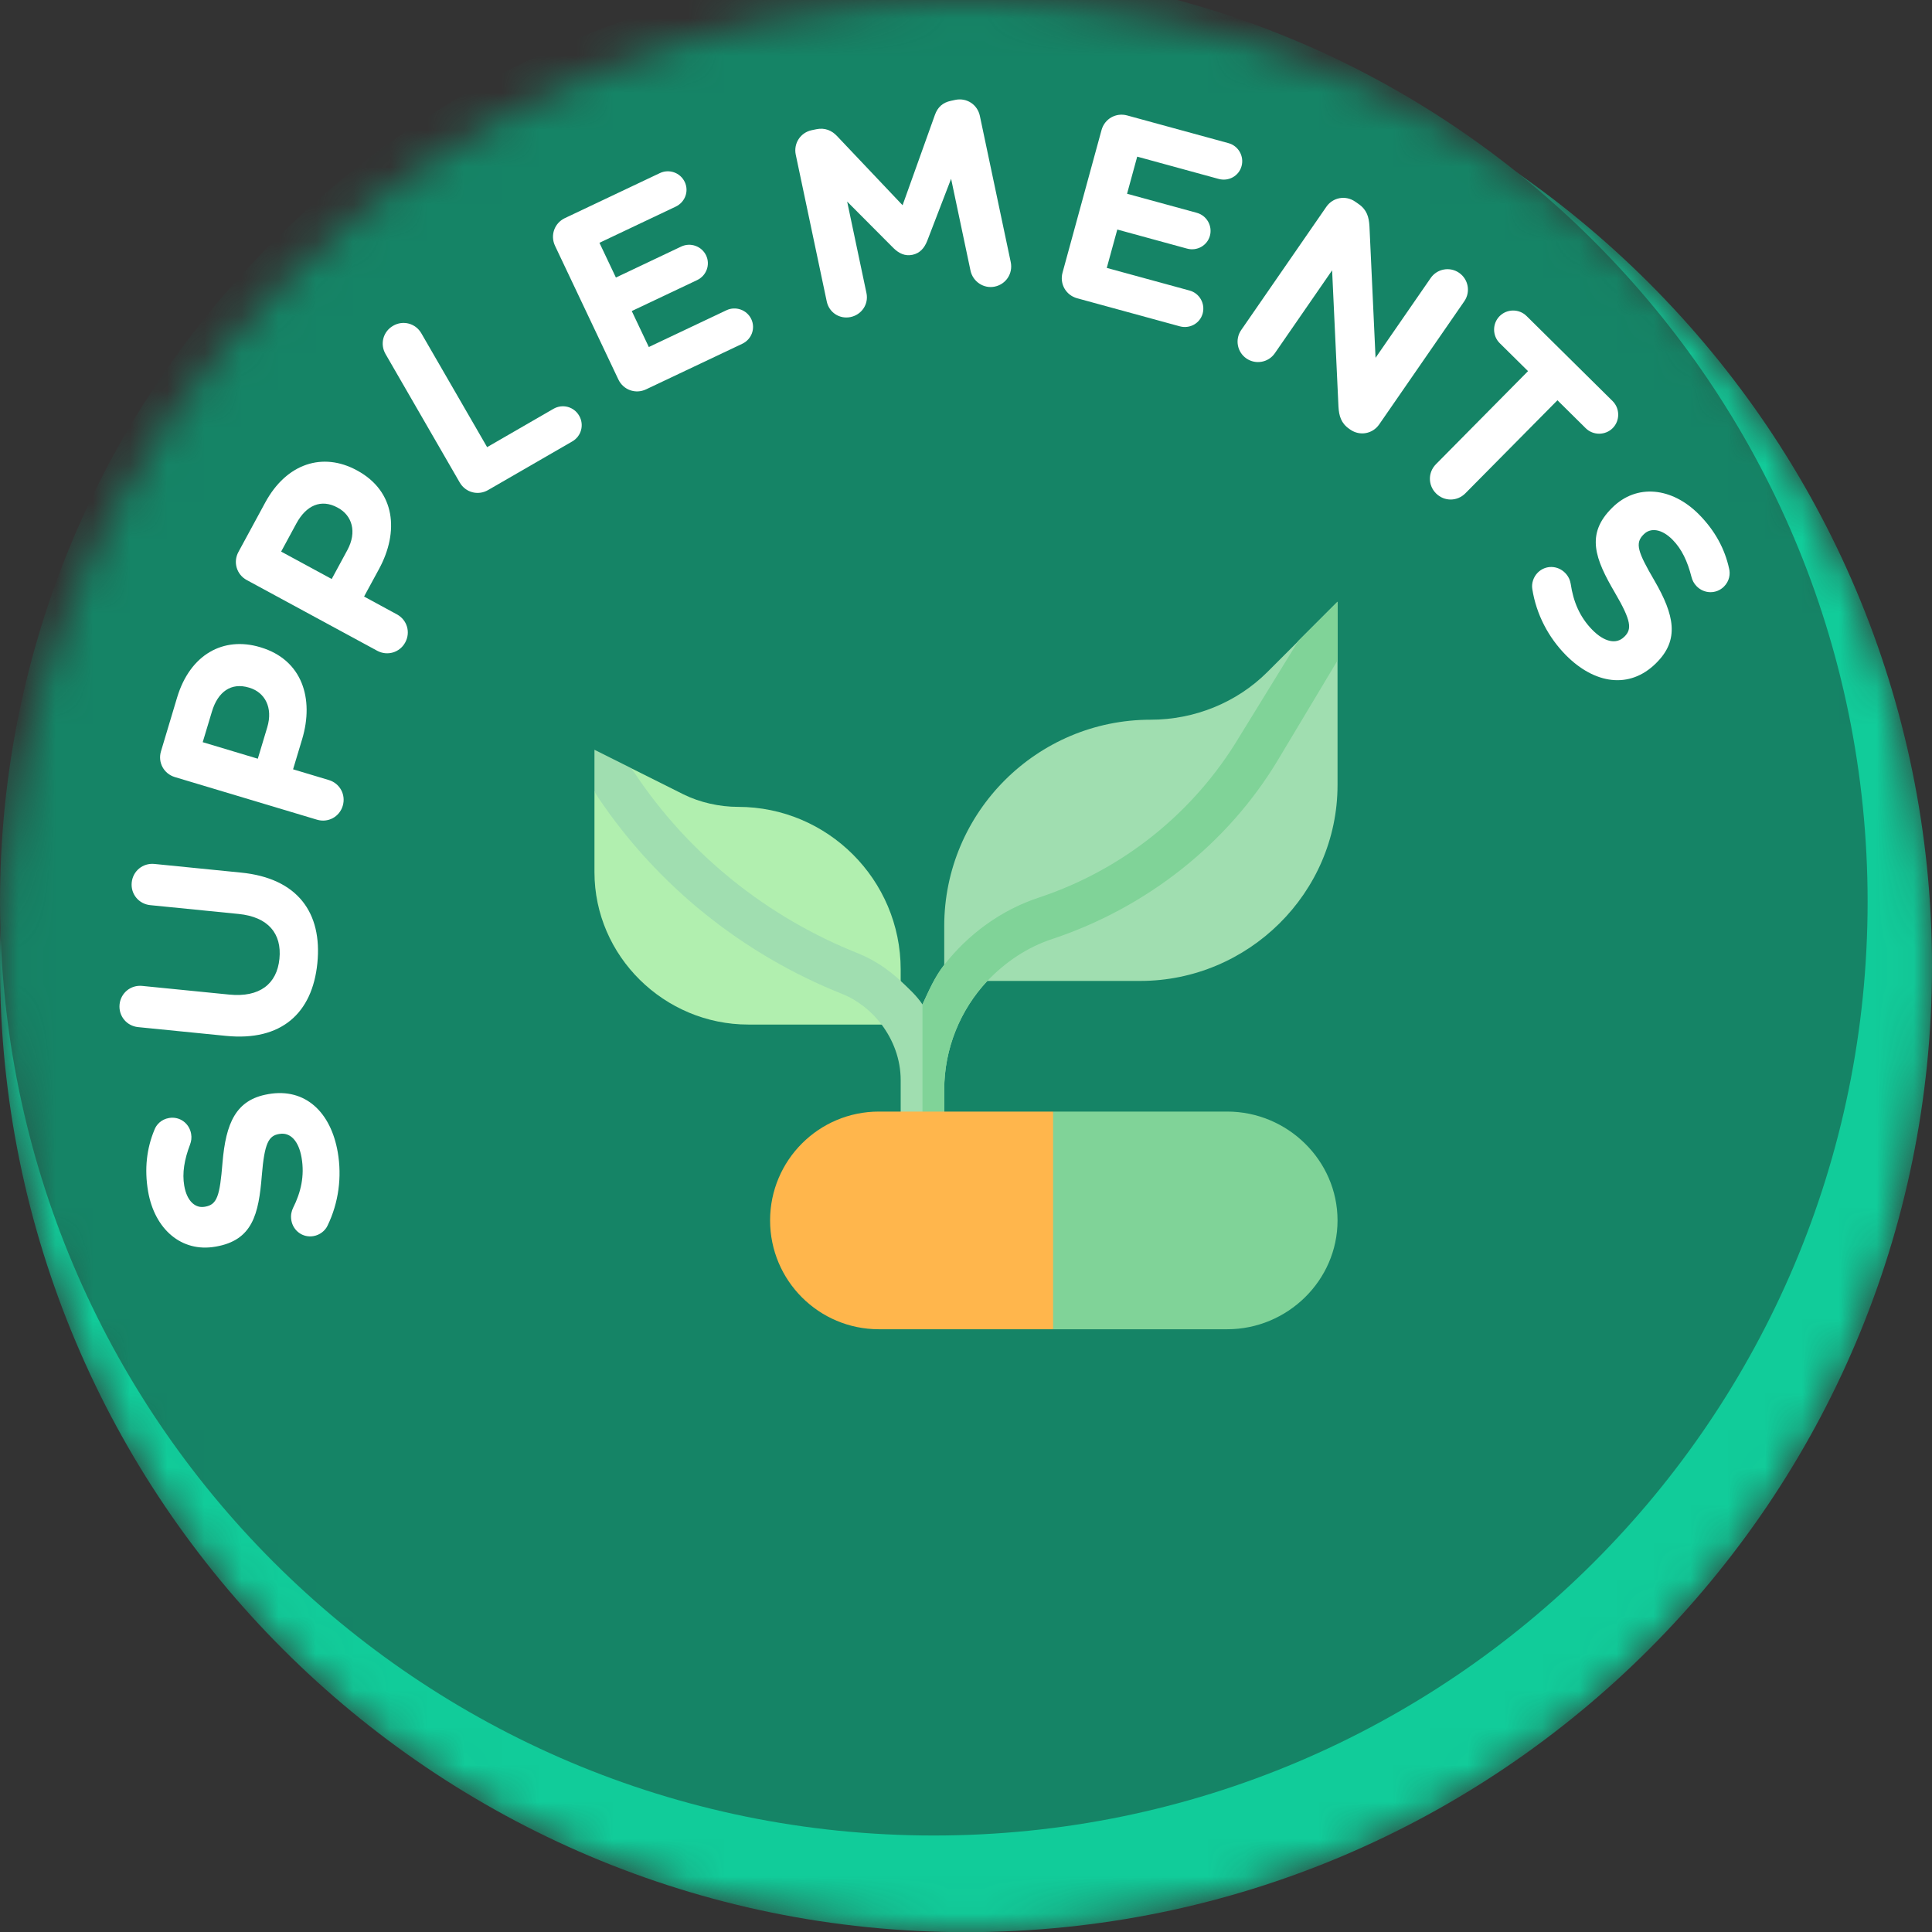
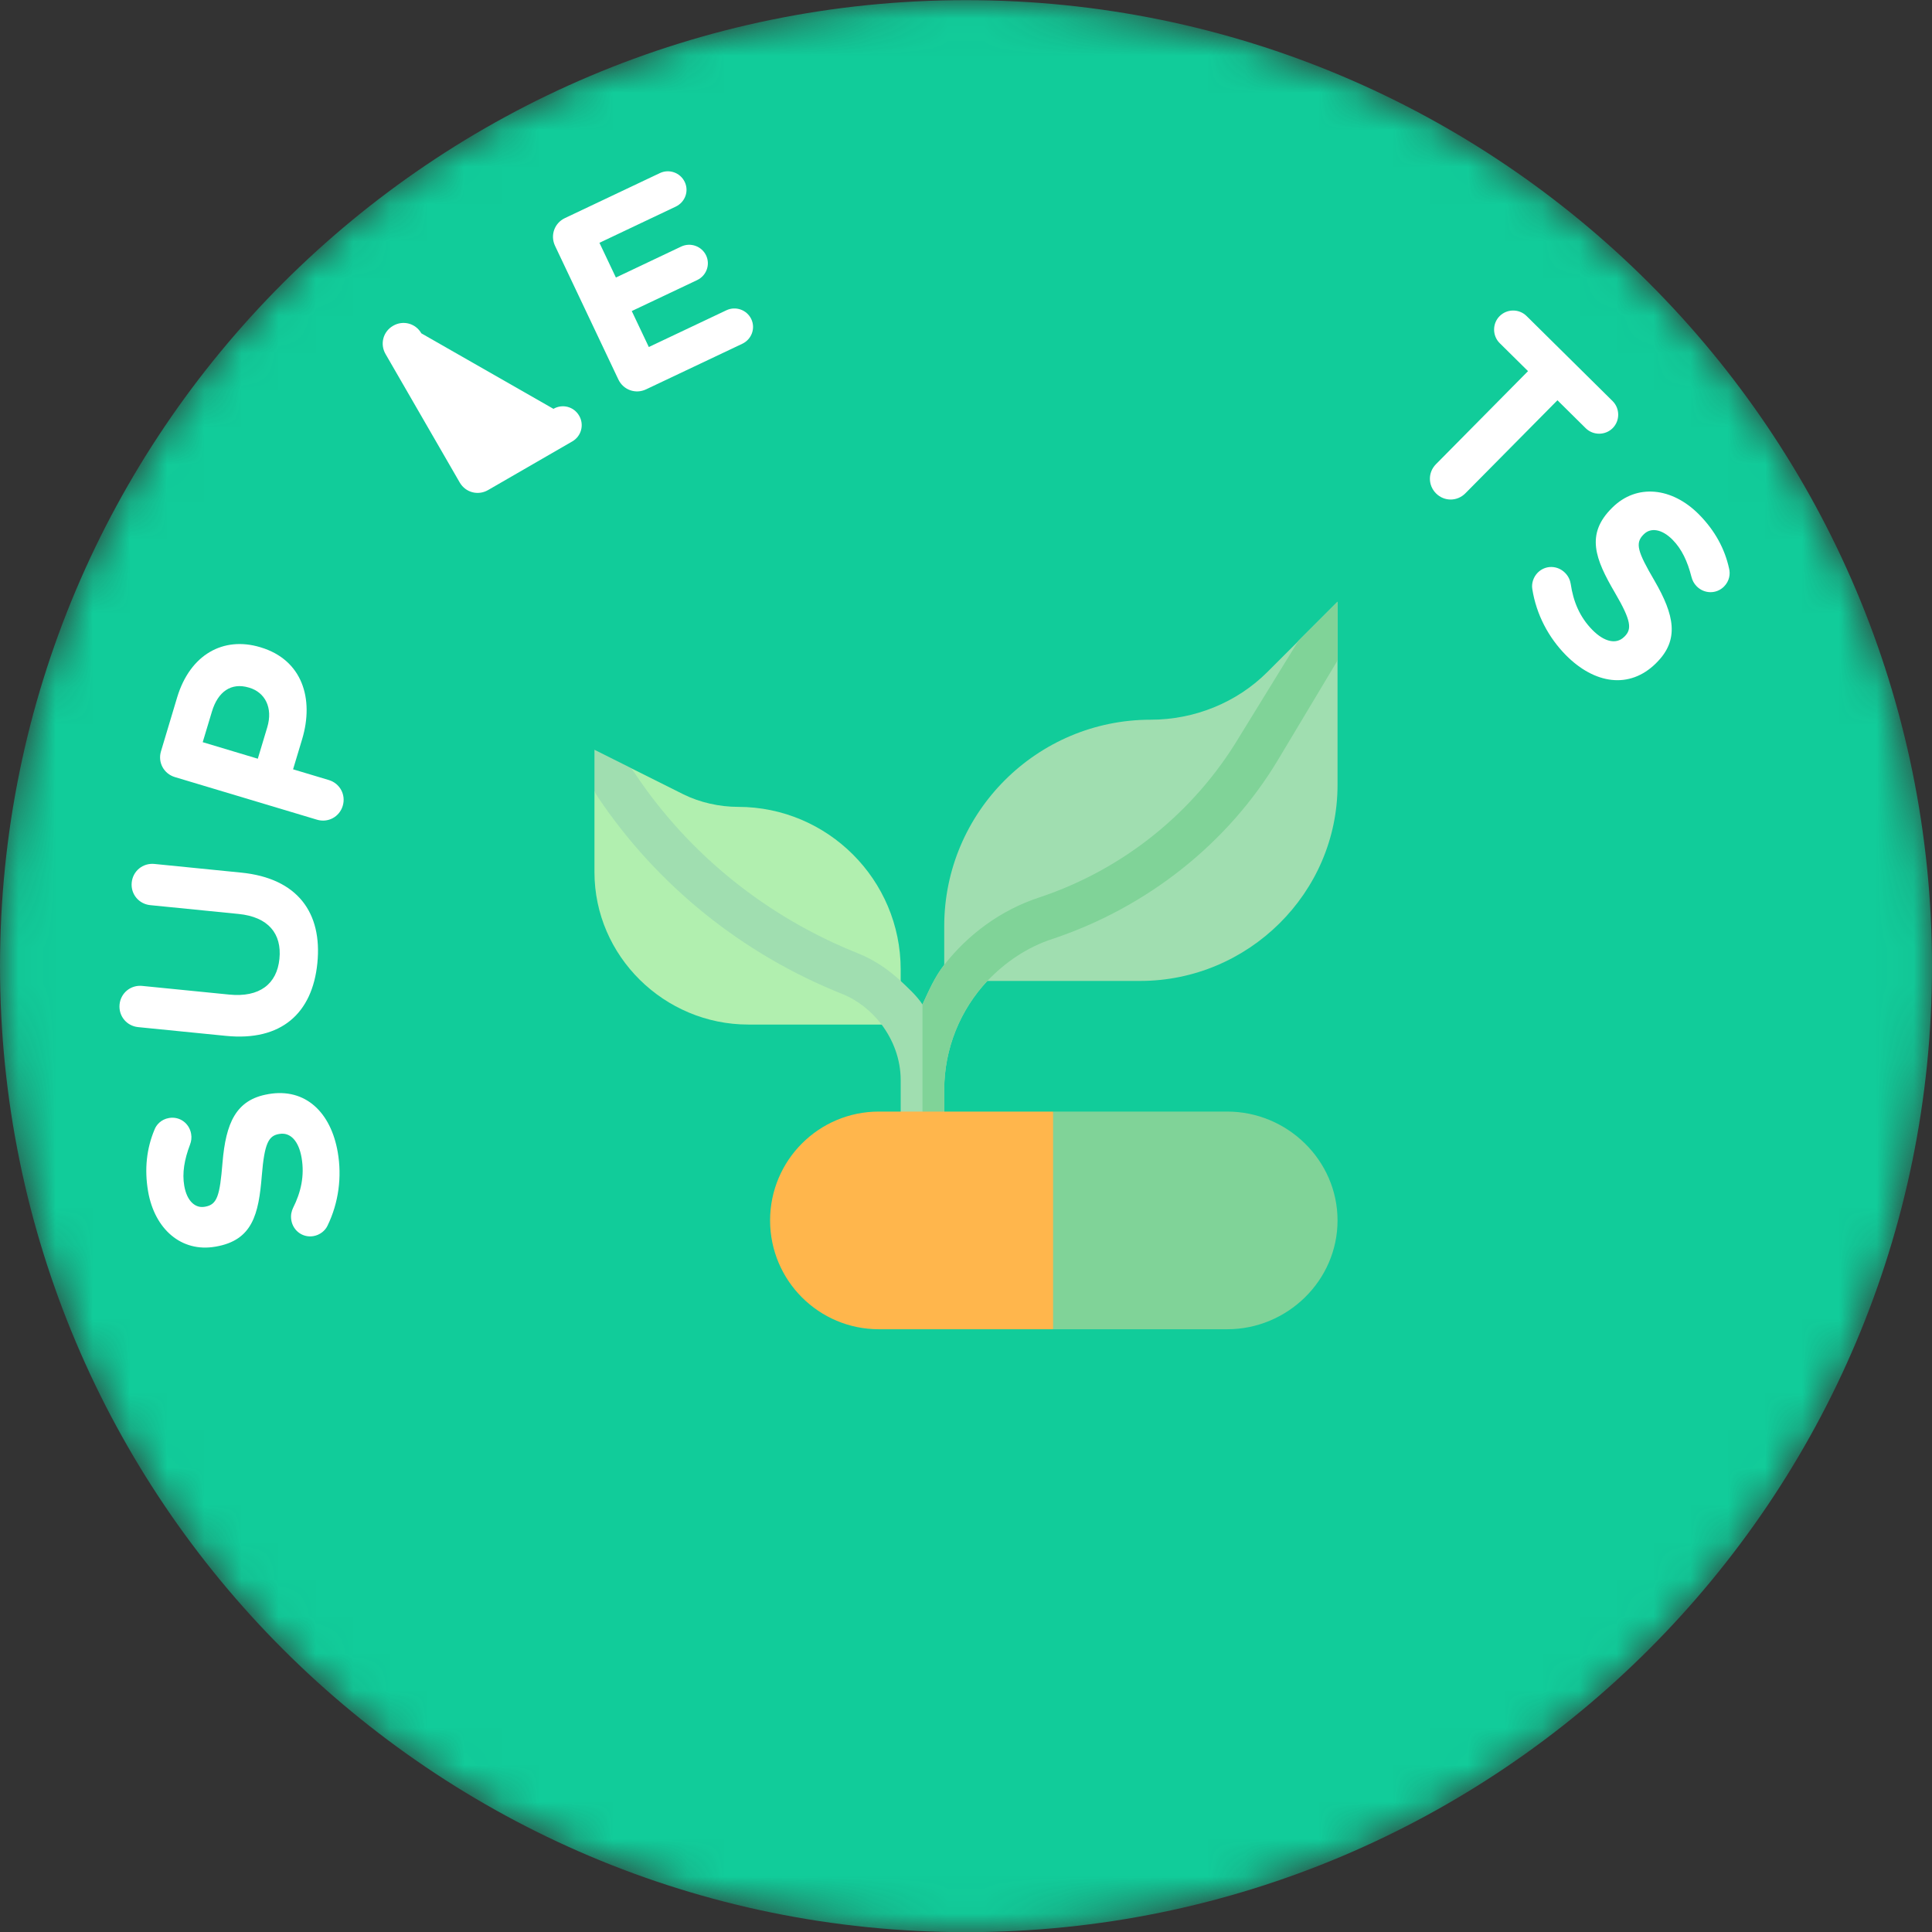
<svg xmlns="http://www.w3.org/2000/svg" width="52" height="52" viewBox="0 0 52 52" fill="none">
  <rect x="0" y="0" width="52" height="52" fill="#333333" stroke="none" />
  <g clip-path="url(#clip0_2486_40498)">
    <mask id="mask0_2486_40498" style="mask-type:luminance" maskUnits="userSpaceOnUse" x="0" y="0" width="52" height="52">
      <path d="M52 26C52 11.641 40.359 0 26 0C11.641 0 0 11.641 0 26C0 40.359 11.641 52 26 52C40.359 52 52 40.359 52 26Z" fill="white" />
    </mask>
    <g mask="url(#mask0_2486_40498)">
      <path d="M26 52.004C40.359 52.004 52 40.363 52 26.004C52 11.645 40.359 0.004 26 0.004C11.641 0.004 0 11.645 0 26.004C0 40.363 11.641 52.004 26 52.004Z" fill="#11CC9A" />
-       <path d="M25.133 49.403C39.014 49.403 50.267 38.151 50.267 24.27C50.267 10.389 39.014 -0.863 25.133 -0.863C11.253 -0.863 0 10.389 0 24.27C0 38.151 11.253 49.403 25.133 49.403Z" fill="#158466" />
-       <path d="M28.992 8.028C28.689 7.945 28.516 7.641 28.598 7.339L29.648 3.5C29.731 3.198 30.035 3.025 30.337 3.107L33.065 3.853C33.332 3.926 33.49 4.204 33.417 4.471C33.344 4.738 33.069 4.889 32.801 4.816L30.608 4.216L30.335 5.215L32.212 5.728C32.479 5.801 32.638 6.078 32.565 6.346C32.491 6.613 32.216 6.764 31.949 6.691L30.072 6.178L29.789 7.211L32.018 7.82C32.285 7.893 32.443 8.171 32.37 8.438C32.297 8.705 32.021 8.856 31.754 8.783L28.992 8.028Z" fill="white" />
      <path d="M17.39 10.479C17.107 10.614 16.777 10.496 16.643 10.213L14.939 6.617C14.805 6.334 14.922 6.004 15.205 5.87L17.76 4.659C18.011 4.54 18.311 4.647 18.43 4.898C18.549 5.148 18.438 5.442 18.188 5.561L16.134 6.535L16.577 7.47L18.335 6.636C18.585 6.518 18.886 6.625 19.005 6.875C19.123 7.126 19.013 7.42 18.763 7.539L17.004 8.372L17.463 9.34L19.551 8.351C19.801 8.232 20.102 8.339 20.221 8.589C20.339 8.84 20.229 9.134 19.978 9.253L17.39 10.479Z" fill="white" />
    </g>
-     <path d="M22.252 8.114L21.418 4.164C21.354 3.86 21.544 3.568 21.848 3.504L21.969 3.479C22.202 3.429 22.39 3.515 22.524 3.657L24.293 5.524L25.163 3.093C25.237 2.885 25.373 2.76 25.593 2.714L25.713 2.688C26.018 2.624 26.309 2.814 26.373 3.119L27.204 7.054C27.268 7.359 27.078 7.65 26.774 7.714C26.477 7.777 26.184 7.58 26.121 7.283L25.599 4.812L24.955 6.486C24.877 6.68 24.758 6.816 24.56 6.858C24.362 6.9 24.198 6.824 24.049 6.678L22.801 5.425L23.321 7.889C23.384 8.186 23.192 8.47 22.895 8.533C22.598 8.596 22.315 8.412 22.252 8.114Z" fill="white" />
    <path d="M42.147 17.634C41.679 17.16 41.35 16.54 41.242 15.854C41.217 15.705 41.269 15.531 41.392 15.409C41.598 15.206 41.92 15.213 42.124 15.418C42.226 15.521 42.261 15.629 42.276 15.716C42.345 16.187 42.516 16.607 42.862 16.957C43.183 17.281 43.505 17.35 43.715 17.141L43.726 17.131C43.926 16.932 43.907 16.707 43.466 15.953C42.934 15.044 42.672 14.378 43.387 13.671L43.397 13.661C44.05 13.014 45.001 13.112 45.729 13.847C46.161 14.284 46.425 14.777 46.539 15.305C46.574 15.443 46.553 15.637 46.399 15.79C46.193 15.993 45.87 15.986 45.667 15.781C45.591 15.704 45.55 15.621 45.525 15.524C45.42 15.109 45.263 14.776 45.019 14.529C44.719 14.225 44.422 14.203 44.248 14.376L44.237 14.386C44.001 14.62 44.076 14.851 44.532 15.631C45.064 16.55 45.209 17.221 44.581 17.841L44.571 17.852C43.856 18.559 42.916 18.41 42.147 17.634Z" fill="white" />
-     <path d="M33.407 8.883L35.698 5.567C35.874 5.311 36.217 5.249 36.473 5.426L36.568 5.492C36.788 5.644 36.845 5.841 36.859 6.088L37.023 9.631L38.507 7.483C38.68 7.233 39.022 7.17 39.272 7.343C39.522 7.516 39.585 7.858 39.412 8.108L37.121 11.423C36.944 11.679 36.602 11.741 36.346 11.565L36.316 11.544C36.096 11.392 36.039 11.194 36.025 10.947L35.854 7.276L34.312 9.508C34.139 9.758 33.797 9.82 33.547 9.648C33.297 9.475 33.234 9.133 33.407 8.883Z" fill="white" />
    <path d="M38.649 12.494L41.127 9.989L40.365 9.236C40.165 9.038 40.163 8.71 40.361 8.51C40.56 8.309 40.887 8.307 41.088 8.506L43.403 10.795C43.603 10.994 43.605 11.321 43.407 11.522C43.208 11.722 42.881 11.724 42.68 11.526L41.919 10.773L39.441 13.277C39.222 13.499 38.874 13.501 38.653 13.282C38.432 13.063 38.43 12.715 38.649 12.494Z" fill="white" />
-     <path d="M12.374 12.987L10.377 9.529C10.221 9.259 10.311 8.923 10.581 8.768C10.85 8.612 11.186 8.702 11.341 8.972L13.111 12.035L14.896 11.004C15.141 10.863 15.447 10.945 15.588 11.189C15.729 11.433 15.647 11.74 15.403 11.881L13.135 13.191C12.866 13.346 12.53 13.256 12.374 12.987Z" fill="white" />
+     <path d="M12.374 12.987L10.377 9.529C10.221 9.259 10.311 8.923 10.581 8.768C10.85 8.612 11.186 8.702 11.341 8.972L14.896 11.004C15.141 10.863 15.447 10.945 15.588 11.189C15.729 11.433 15.647 11.74 15.403 11.881L13.135 13.191C12.866 13.346 12.53 13.256 12.374 12.987Z" fill="white" />
    <path d="M8.542 25.922C8.407 27.276 7.569 28.028 6.086 27.881L3.718 27.645C3.408 27.614 3.188 27.345 3.218 27.035C3.249 26.726 3.518 26.505 3.828 26.536L6.168 26.769C6.988 26.851 7.454 26.483 7.521 25.806C7.589 25.129 7.219 24.678 6.42 24.599L4.044 24.362C3.735 24.331 3.514 24.062 3.545 23.753C3.576 23.443 3.845 23.223 4.155 23.253L6.487 23.486C8.013 23.637 8.677 24.569 8.542 25.922Z" fill="white" />
    <path d="M8.531 22.062L4.706 20.915C4.408 20.825 4.243 20.519 4.333 20.221L4.767 18.773C5.115 17.616 6.011 17.122 7.002 17.419L7.015 17.423C8.138 17.76 8.458 18.808 8.132 19.896L7.888 20.706L8.851 20.995C9.149 21.085 9.314 21.391 9.225 21.689C9.136 21.987 8.829 22.152 8.531 22.062ZM6.939 20.421L7.193 19.576C7.353 19.043 7.128 18.635 6.712 18.51L6.698 18.506C6.22 18.363 5.864 18.618 5.704 19.152L5.456 19.976L6.939 20.421Z" fill="white" />
-     <path d="M10.152 17.515L6.641 15.612C6.368 15.463 6.269 15.13 6.417 14.857L7.138 13.527C7.714 12.465 8.692 12.164 9.601 12.657L9.614 12.664C10.644 13.223 10.744 14.314 10.203 15.312L9.799 16.056L10.683 16.536C10.957 16.684 11.056 17.017 10.907 17.291C10.759 17.564 10.426 17.663 10.152 17.515ZM8.928 15.584L9.348 14.808C9.614 14.318 9.477 13.873 9.095 13.667L9.082 13.66C8.643 13.422 8.242 13.6 7.977 14.089L7.567 14.846L8.928 15.584Z" fill="white" />
    <path d="M9.091 31.014C9.204 31.67 9.118 32.367 8.814 32.992C8.749 33.128 8.607 33.241 8.436 33.27C8.151 33.319 7.89 33.129 7.841 32.843C7.817 32.701 7.85 32.593 7.887 32.513C8.101 32.087 8.201 31.644 8.117 31.159C8.04 30.71 7.816 30.47 7.523 30.52L7.509 30.522C7.231 30.57 7.118 30.766 7.047 31.637C6.963 32.686 6.796 33.383 5.805 33.553L5.791 33.555C4.885 33.711 4.162 33.086 3.986 32.067C3.882 31.46 3.949 30.906 4.157 30.408C4.207 30.274 4.336 30.127 4.55 30.091C4.835 30.042 5.095 30.232 5.144 30.517C5.163 30.624 5.149 30.715 5.114 30.809C4.962 31.209 4.9 31.572 4.959 31.914C5.031 32.335 5.261 32.523 5.504 32.481L5.518 32.479C5.846 32.423 5.916 32.19 5.989 31.29C6.079 30.232 6.345 29.599 7.215 29.45L7.229 29.447C8.22 29.277 8.906 29.937 9.091 31.014Z" fill="white" />
    <g clip-path="url(#clip1_2486_40498)">
      <path d="M34.949 17.25L34.112 18.087C33.284 18.915 32.143 19.371 30.972 19.371C27.907 19.371 25.414 21.864 25.414 24.929V26.402H30.688C33.595 26.402 36 24.037 36 21.129V17.776L34.949 17.25Z" fill="#A0DEB0" />
      <path d="M19.864 21.717C19.369 21.717 18.834 21.599 18.391 21.378L16.987 20.676L16 21.308V23.474C16 25.736 17.879 27.576 20.141 27.576H24.242V26.095C24.242 23.68 22.278 21.717 19.864 21.717Z" fill="#B1EFAF" />
      <path d="M36 16.195V17.777L34.406 20.438C33.047 22.711 30.863 24.422 28.344 25.266C27.652 25.488 27.055 25.898 26.574 26.402C25.848 27.176 25.414 28.219 25.414 29.332V32.262H24.242V29.074C24.242 28.512 24.043 27.996 23.727 27.574C23.457 27.223 23.106 26.93 22.672 26.754C20 25.688 17.699 23.848 16.094 21.457L16 21.305V20.18L16.984 20.672L17.078 20.801C18.543 23.004 20.656 24.691 23.106 25.664C23.539 25.84 23.914 26.098 24.242 26.402C24.441 26.59 24.676 26.801 24.828 27.035C25.004 26.66 25.156 26.297 25.414 25.969C26.059 25.148 26.938 24.492 27.98 24.152C30.23 23.402 32.141 21.867 33.359 19.828L34.945 17.25L36 16.195Z" fill="#A0DEB0" />
      <path d="M36 16.195V17.777L34.406 20.438C33.047 22.711 30.863 24.422 28.344 25.266C27.652 25.488 27.055 25.898 26.574 26.402C25.848 27.176 25.414 28.219 25.414 29.332V32.262H24.828V27.035C25.004 26.66 25.156 26.297 25.414 25.969C26.059 25.148 26.938 24.492 27.98 24.152C30.23 23.402 32.141 21.867 33.359 19.828L34.945 17.25L36 16.195Z" fill="#80D398" />
      <path d="M36 32.848C36 31.23 34.649 29.918 33.031 29.918H28.344L27.172 33.031L28.344 35.777H33.031C34.649 35.777 36 34.466 36 32.848Z" fill="#80D398" />
      <path d="M23.656 29.918C22.038 29.918 20.727 31.23 20.727 32.848C20.727 34.466 22.038 35.777 23.656 35.777H28.344V29.918H23.656Z" fill="#FFB64C" />
    </g>
  </g>
  <defs>
    <clipPath id="clip0_2486_40498">
      <rect width="52" height="52" fill="white" />
    </clipPath>
    <clipPath id="clip1_2486_40498">
      <rect width="20" height="20" fill="white" transform="translate(16 16)" />
    </clipPath>
  </defs>
</svg>